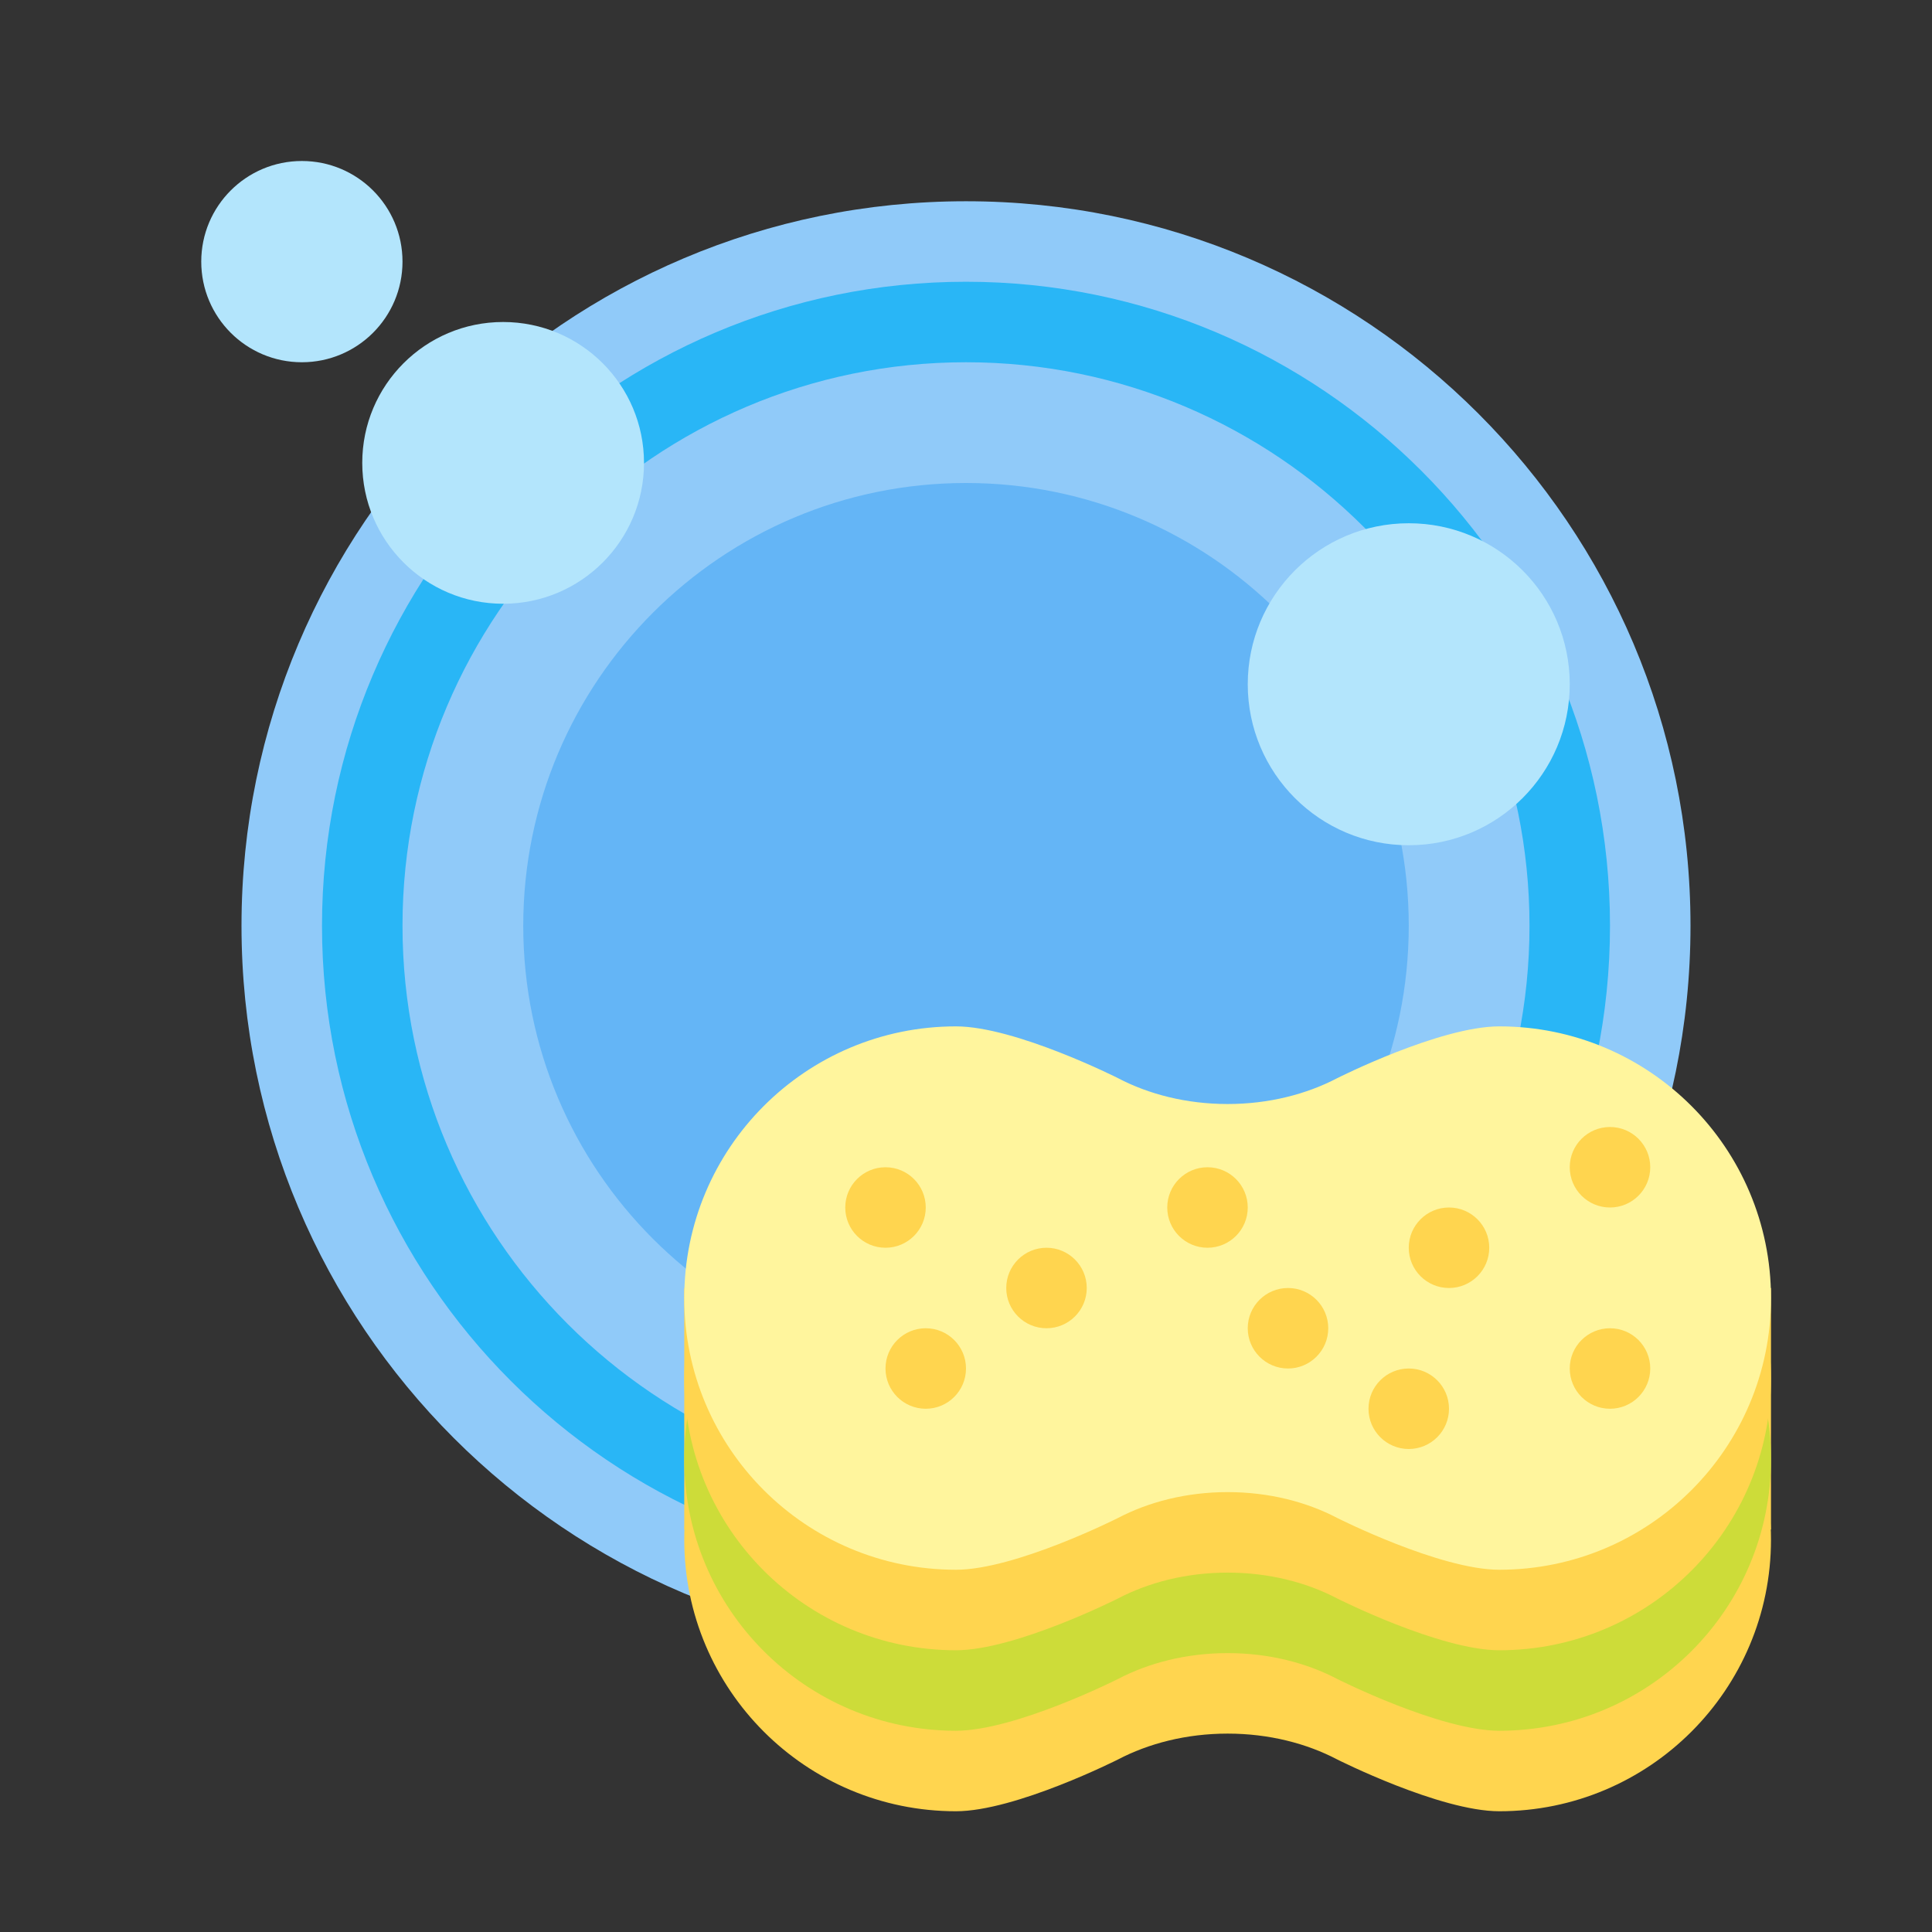
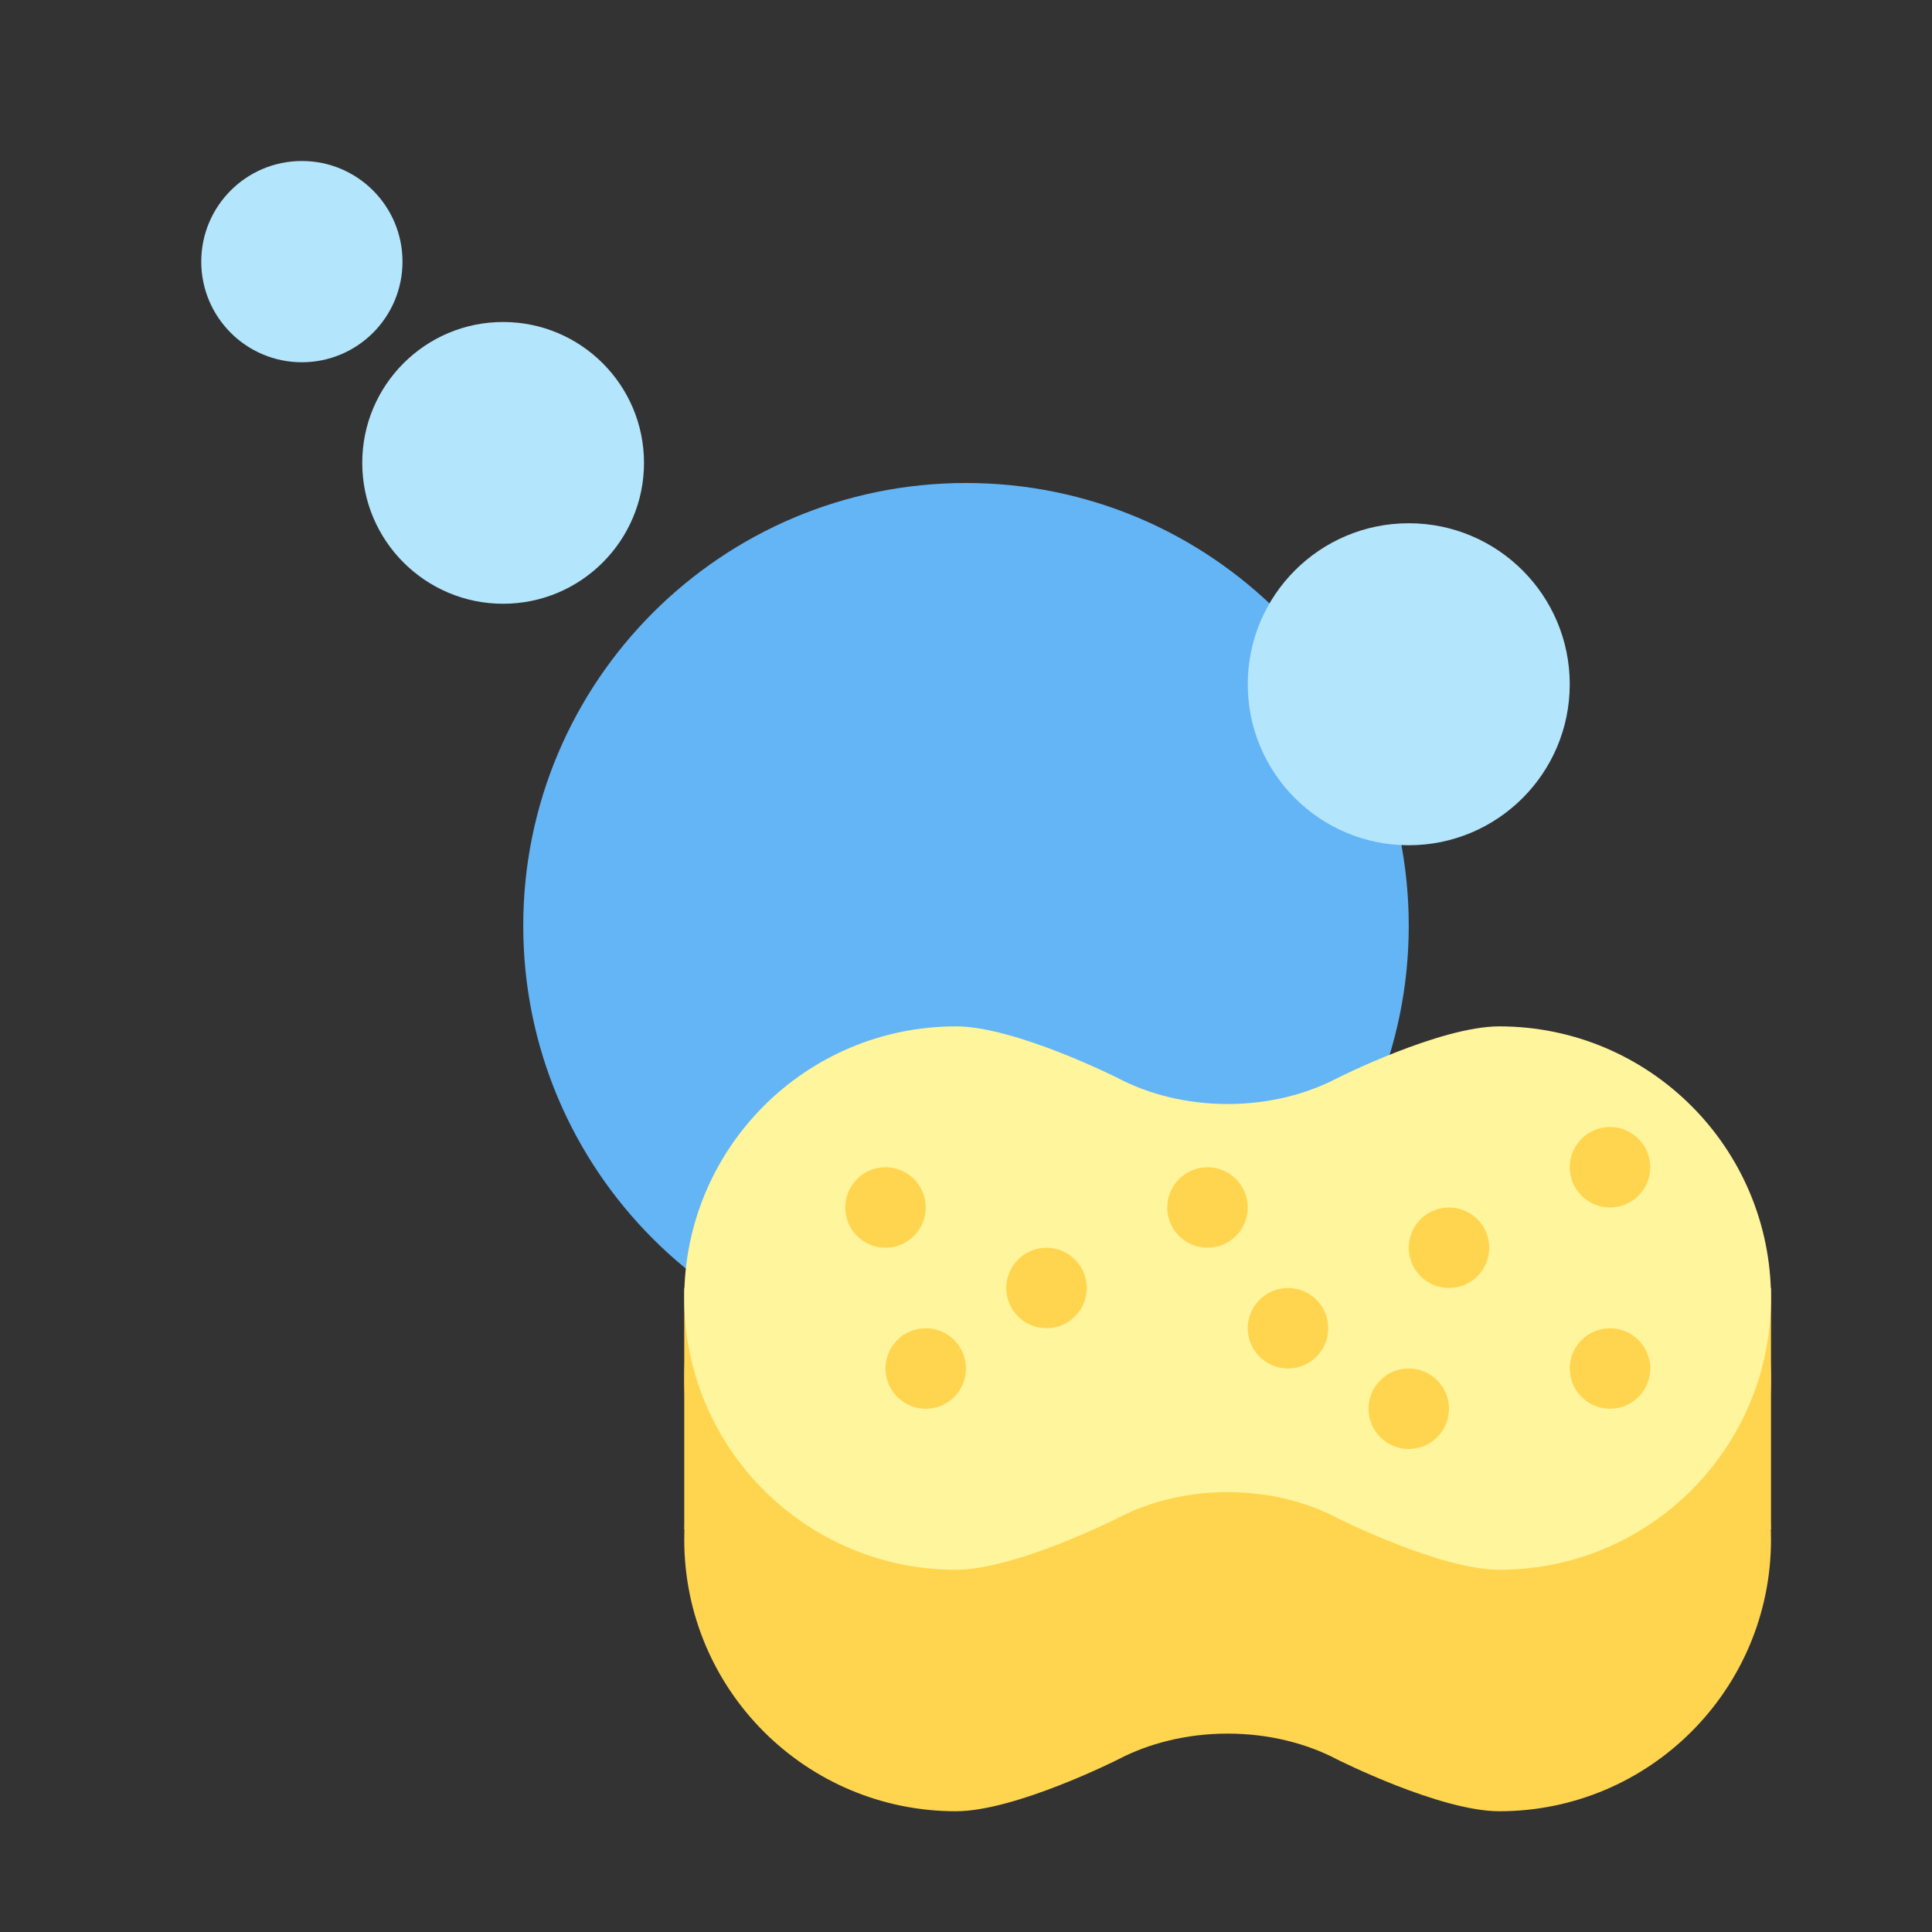
<svg xmlns="http://www.w3.org/2000/svg" viewBox="0 0 48 48" width="240px" height="240px">
  <rect x="0" y="0" width="48" height="48" fill="#333333" stroke="none" />
-   <path fill="#90caf9" d="M42,23c0,9.939-8.061,18-18,18S6,32.939,6,23S14.061,5,24,5S42,13.061,42,23z" />
  <path fill="#64b5f6" d="M35,23c0,6.074-4.925,11-11,11s-11-4.926-11-11s4.926-11,11-11S35,16.926,35,23z" />
-   <path fill="#29b6f6" d="M24,39c-8.822,0-16-7.178-16-16S15.178,7,24,7s16,7.178,16,16S32.822,39,24,39z M24,9 c-7.72,0-14,6.28-14,14s6.28,14,14,14s14-6.28,14-14S31.72,9,24,9z" />
  <path fill="#ffd54f" d="M27.776,43.714c0.758-0.397,1.695-0.643,2.724-0.643s1.966,0.245,2.724,0.643 c0,0,2.549,1.286,4.026,1.286c3.728,0,6.75-3.022,6.75-6.75s-3.022-6.75-6.75-6.75c-1.478,0-4.026,1.286-4.026,1.286 c-0.758,0.397-1.695,0.643-2.724,0.643s-1.966-0.245-2.724-0.643c0,0-2.549-1.286-4.026-1.286c-3.728,0-6.75,3.022-6.75,6.75 S20.022,45,23.75,45C25.228,45,27.776,43.714,27.776,43.714z" />
  <rect width="27" height="6" x="17" y="32" fill="#ffd54f" />
-   <path fill="#cddc39" d="M27.776,41.714c0.758-0.397,1.695-0.643,2.724-0.643s1.966,0.245,2.724,0.643 c0,0,2.549,1.286,4.026,1.286c3.728,0,6.75-3.022,6.75-6.75s-3.022-6.75-6.75-6.75c-1.478,0-4.026,1.286-4.026,1.286 c-0.758,0.397-1.695,0.643-2.724,0.643s-1.966-0.245-2.724-0.643c0,0-2.549-1.286-4.026-1.286c-3.728,0-6.75,3.022-6.75,6.75 S20.022,43,23.75,43C25.228,43,27.776,41.714,27.776,41.714z" />
  <path fill="#ffd54f" d="M27.776,39.714c0.758-0.397,1.695-0.643,2.724-0.643s1.966,0.245,2.724,0.643 c0,0,2.549,1.286,4.026,1.286c3.728,0,6.75-3.022,6.75-6.75s-3.022-6.75-6.75-6.75c-1.478,0-4.026,1.286-4.026,1.286 c-0.758,0.397-1.695,0.643-2.724,0.643s-1.966-0.245-2.724-0.643c0,0-2.549-1.286-4.026-1.286c-3.728,0-6.75,3.022-6.75,6.75 S20.022,41,23.75,41C25.228,41,27.776,39.714,27.776,39.714z" />
  <path fill="#fff59d" d="M27.776,37.714c0.758-0.397,1.695-0.643,2.724-0.643s1.966,0.245,2.724,0.643 c0,0,2.549,1.286,4.026,1.286c3.728,0,6.75-3.022,6.75-6.75s-3.022-6.75-6.75-6.75c-1.478,0-4.026,1.286-4.026,1.286 c-0.758,0.397-1.695,0.643-2.724,0.643s-1.966-0.245-2.724-0.643c0,0-2.549-1.286-4.026-1.286c-3.728,0-6.75,3.022-6.75,6.75 S20.022,39,23.75,39C25.228,39,27.776,37.714,27.776,37.714z" />
  <circle cx="22" cy="30" r="1" fill="#ffd54f" />
  <circle cx="26" cy="32" r="1" fill="#ffd54f" />
  <circle cx="30" cy="30" r="1" fill="#ffd54f" />
  <circle cx="32" cy="33" r="1" fill="#ffd54f" />
  <circle cx="35" cy="35" r="1" fill="#ffd54f" />
  <circle cx="23" cy="34" r="1" fill="#ffd54f" />
  <circle cx="36" cy="31" r="1" fill="#ffd54f" />
  <circle cx="40" cy="29" r="1" fill="#ffd54f" />
  <circle cx="40" cy="34" r="1" fill="#ffd54f" />
  <path fill="#b3e5fc" d="M35,13c-2.209,0-4,1.791-4,4s1.791,4,4,4c2.209,0,4-1.791,4-4S37.209,13,35,13z" />
  <path fill="#b3e5fc" d="M12.5,8C10.567,8,9,9.567,9,11.5s1.567,3.5,3.5,3.5s3.5-1.567,3.5-3.5S14.433,8,12.5,8z" />
  <path fill="#b3e5fc" d="M7.5,4C6.119,4,5,5.119,5,6.5S6.119,9,7.5,9S10,7.881,10,6.5S8.881,4,7.5,4z" />
</svg>